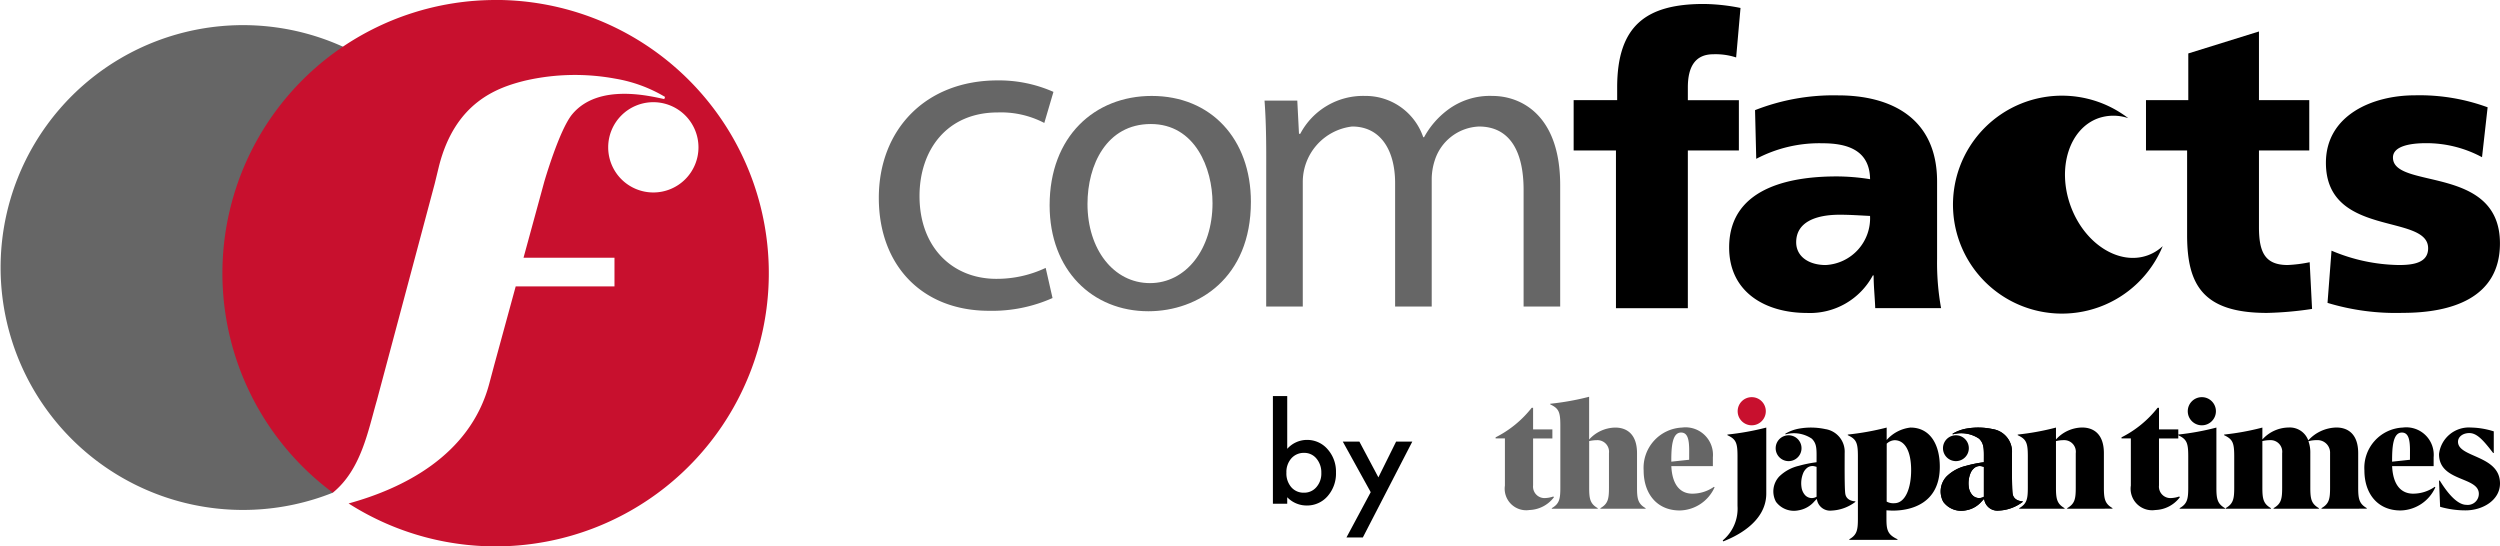
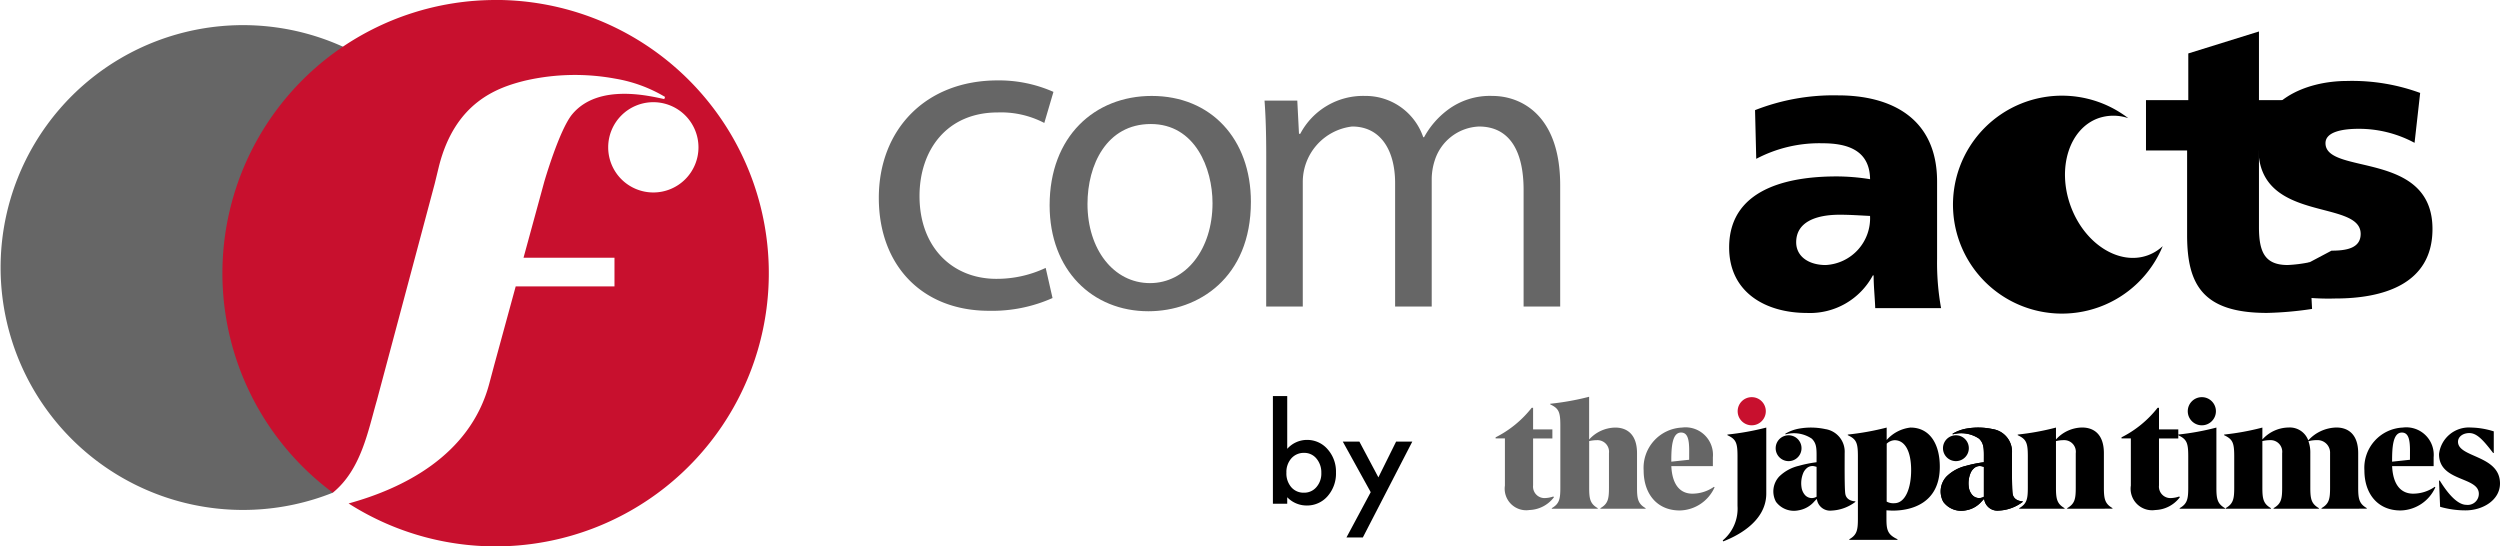
<svg xmlns="http://www.w3.org/2000/svg" id="logo_comfacts" width="195.954" height="42.834" viewBox="0 0 195.954 42.834">
  <g id="グループ_1739" data-name="グループ 1739">
    <g id="グループ_1737" data-name="グループ 1737" transform="translate(68.883 0.309)">
-       <path id="パス_561" data-name="パス 561" d="M336.691,403.229h-3.316v-3.942h3.411v-1c0-4.85,2.283-6.54,6.789-6.54a15.337,15.337,0,0,1,2.879.313l-.343,3.879a5.17,5.17,0,0,0-1.785-.25c-1.438,0-2,1-2,2.6v1h4v3.942h-4v12.36h-5.634Z" transform="translate(-278.913 -391.745)" />
      <path id="パス_562" data-name="パス 562" d="M361.827,418.42c-.032-.875-.126-1.721-.126-2.566h-.062a5.592,5.592,0,0,1-5.163,2.943c-3.223,0-6.1-1.6-6.1-5.132,0-4.977,5.413-5.57,8.418-5.57a16.654,16.654,0,0,1,2.629.218c-.031-2.221-1.69-2.816-3.723-2.816a10.6,10.6,0,0,0-5.2,1.22l-.094-3.817a16.853,16.853,0,0,1,6.509-1.158c4.161,0,7.76,1.783,7.76,6.76v6.07a19.977,19.977,0,0,0,.313,3.849Zm-3.88-3.38a3.669,3.669,0,0,0,3.473-3.848c-.72-.032-1.533-.094-2.378-.094-1.91,0-3.411.594-3.411,2.159C355.632,414.385,356.633,415.041,357.947,415.041Z" transform="translate(-283.726 -394.576)" />
      <path id="パス_563" data-name="パス 563" d="M395.958,400.14h3.316v-3.662l5.539-1.722v5.383h3.943v3.942h-3.943v6.008c0,1.972.47,2.972,2.254,2.972a10.8,10.8,0,0,0,1.721-.219l.187,3.661a26.928,26.928,0,0,1-3.535.313c-5.038,0-6.259-2.222-6.259-6.1v-6.633h-3.223Z" transform="translate(-296.635 -392.598)" />
-       <path id="パス_564" data-name="パス 564" d="M416.071,413.914a13.941,13.941,0,0,0,5.288,1.126c1.158,0,2.285-.186,2.285-1.313,0-2.754-8.012-.814-8.012-6.7,0-3.755,3.694-5.288,6.948-5.288a15.491,15.491,0,0,1,5.727.938l-.439,3.912a9.186,9.186,0,0,0-4.381-1.1c-1.22,0-2.6.219-2.6,1.126,0,2.535,8.386.533,8.386,6.729,0,4.349-3.911,5.445-7.6,5.445a18.433,18.433,0,0,1-5.915-.782Z" transform="translate(-302.206 -394.576)" />
+       <path id="パス_564" data-name="パス 564" d="M416.071,413.914c1.158,0,2.285-.186,2.285-1.313,0-2.754-8.012-.814-8.012-6.7,0-3.755,3.694-5.288,6.948-5.288a15.491,15.491,0,0,1,5.727.938l-.439,3.912a9.186,9.186,0,0,0-4.381-1.1c-1.22,0-2.6.219-2.6,1.126,0,2.535,8.386.533,8.386,6.729,0,4.349-3.911,5.445-7.6,5.445a18.433,18.433,0,0,1-5.915-.782Z" transform="translate(-302.206 -394.576)" />
      <g id="グループ_1736" data-name="グループ 1736" transform="translate(30.889 30.737)">
        <g id="グループ_1734" data-name="グループ 1734">
          <path id="パス_565" data-name="パス 565" d="M301.613,434.624v4.135a2.074,2.074,0,0,1,1.529-.7,2.1,2.1,0,0,1,1.638.735,2.619,2.619,0,0,1,.654,1.818,2.68,2.68,0,0,1-.659,1.859,2.125,2.125,0,0,1-1.653.729,2.1,2.1,0,0,1-1.509-.649v.51H300.49v-8.436Zm2.672,6.039a1.682,1.682,0,0,0-.379-1.139,1.217,1.217,0,0,0-.964-.449,1.294,1.294,0,0,0-1.009.434,1.614,1.614,0,0,0-.384,1.119,1.638,1.638,0,0,0,.379,1.134,1.263,1.263,0,0,0,1,.434,1.239,1.239,0,0,0,.969-.434A1.6,1.6,0,0,0,304.286,440.663Z" transform="translate(-300.49 -434.624)" />
          <path id="パス_566" data-name="パス 566" d="M310.322,443.566l-2.188-3.961h1.3l1.489,2.8,1.388-2.8h1.269l-3.876,7.512h-1.284Z" transform="translate(-302.655 -436.035)" />
        </g>
        <g id="グループ_1735" data-name="グループ 1735" transform="translate(17.455 0.053)">
          <path id="パス_567" data-name="パス 567" d="M329.413,442.916a2.507,2.507,0,0,1-1.915,1A1.687,1.687,0,0,1,325.572,442v-3.694h-.731v-.085a8.41,8.41,0,0,0,2.829-2.316h.11V437.6h1.512v.707h-1.512v3.682a.9.9,0,0,0,.987.988,2.1,2.1,0,0,0,.6-.122Z" transform="translate(-324.841 -435.04)" fill="#666" />
          <path id="パス_568" data-name="パス 568" d="M334.751,443.476v-.048c.6-.342.671-.732.671-1.61v-2.694a.911.911,0,0,0-.951-1.024,2.66,2.66,0,0,0-.6.073v3.645c0,.878.073,1.268.67,1.61v.048h-3.6v-.048c.6-.342.67-.732.67-1.61v-4.864c0-1.073-.122-1.341-.792-1.659v-.049a20.692,20.692,0,0,0,3.048-.548v3.353a2.809,2.809,0,0,1,2.048-.938c.89,0,1.707.5,1.707,2.011v2.694c0,.878.073,1.268.671,1.61v.048Z" transform="translate(-326.536 -434.698)" fill="#666" />
          <path id="パス_569" data-name="パス 569" d="M346.59,442.748a3.058,3.058,0,0,1-2.73,1.816c-1.8,0-2.829-1.329-2.829-3.133a3.159,3.159,0,0,1,3-3.365,2.153,2.153,0,0,1,2.426,2.328v.695H343.2c.074,1.561.768,2.158,1.646,2.158a2.943,2.943,0,0,0,1.695-.537ZM344.6,439.87c0-.842-.11-1.414-.634-1.414-.708,0-.768,1.162-.768,2.234v.049l1.4-.15Z" transform="translate(-329.426 -435.652)" fill="#666" />
          <path id="パス_570" data-name="パス 570" d="M425.4,442.748a3.06,3.06,0,0,1-2.731,1.816c-1.8,0-2.829-1.329-2.829-3.133a3.159,3.159,0,0,1,3-3.365,2.153,2.153,0,0,1,2.426,2.328v.695h-3.254c.073,1.561.768,2.158,1.646,2.158a2.947,2.947,0,0,0,1.695-.537Zm-1.988-2.877c0-.842-.11-1.414-.634-1.414-.707,0-.768,1.162-.768,2.234v.049l1.4-.15Z" transform="translate(-351.741 -435.652)" />
          <path id="パス_571" data-name="パス 571" d="M397.854,442.916a2.5,2.5,0,0,1-1.914,1A1.687,1.687,0,0,1,394.014,442v-3.694h-.732v-.085a8.4,8.4,0,0,0,2.829-2.316h.11V437.6h1.512v.707H396.22v3.682a.9.9,0,0,0,.988.988,2.085,2.085,0,0,0,.6-.122Z" transform="translate(-344.222 -435.04)" />
          <path id="パス_572" data-name="パス 572" d="M399.595,444.381c.6-.341.671-.731.671-1.609v-2.451c0-1.073-.122-1.341-.793-1.658v-.049a19.976,19.976,0,0,0,3-.548v4.706c0,.877.073,1.267.671,1.609v.049h-3.548Z" transform="translate(-345.975 -435.652)" />
          <path id="パス_573" data-name="パス 573" d="M400.528,435.846a1.1,1.1,0,0,1,2.206,0,1.1,1.1,0,1,1-2.206,0" transform="translate(-346.274 -434.712)" />
          <path id="パス_574" data-name="パス 574" d="M412.138,444.429v-.048c.6-.342.67-.732.67-1.61v-2.694a.981.981,0,0,0-1.048-1.024,2.243,2.243,0,0,0-.647.085,2.62,2.62,0,0,1,.146.939v2.694c0,.878.074,1.268.671,1.61v.048h-3.548v-.048c.6-.342.67-.732.67-1.61v-2.694a.91.91,0,0,0-.951-1.024,2.661,2.661,0,0,0-.6.073v3.645c0,.878.073,1.268.671,1.61v.048h-3.548v-.048c.6-.342.671-.732.671-1.61v-2.45c0-1.073-.123-1.341-.793-1.658v-.049a19.976,19.976,0,0,0,3-.548V439a2.809,2.809,0,0,1,2.048-.938,1.538,1.538,0,0,1,1.548,1.011,3.052,3.052,0,0,1,2.207-1.011c.89,0,1.707.5,1.707,2.011v2.694c0,.878.073,1.268.67,1.61v.048Z" transform="translate(-347.4 -435.652)" />
          <path id="パス_575" data-name="パス 575" d="M428,442.223h.061c.72,1.171,1.451,1.9,2.085,1.9a.868.868,0,0,0,.975-.865c0-1.366-3.121-.927-3.121-3.109a2.356,2.356,0,0,1,2.5-2.085,6.309,6.309,0,0,1,1.792.3v1.695h-.049c-.768-1-1.268-1.561-1.865-1.561-.513,0-.89.292-.89.682,0,1.256,3.292,1.036,3.292,3.267,0,1.3-1.341,2.11-2.694,2.11a7.142,7.142,0,0,1-2-.28Z" transform="translate(-354.053 -435.652)" />
          <path id="パス_576" data-name="パス 576" d="M361.639,443.847s-.683.009-.787-.576c-.07-.4-.052-2.37-.052-3.208a1.79,1.79,0,0,0-1.518-1.877,5.353,5.353,0,0,0-2.026-.043,3.22,3.22,0,0,0-1.113.409l.018.048a2.5,2.5,0,0,1,2.064.338c.421.421.372.844.372,1.846a9.57,9.57,0,0,0-1.381.278,3.269,3.269,0,0,0-1.546.84,1.711,1.711,0,0,0-.254,1.983,1.753,1.753,0,0,0,1.775.667,2.08,2.08,0,0,0,1.235-.7l.182-.191.029.091a1.042,1.042,0,0,0,1.123.822,3.342,3.342,0,0,0,1.88-.682Zm-3.041-.36a.718.718,0,0,1-.945-.178,1.159,1.159,0,0,1-.237-.575,2.1,2.1,0,0,1,.113-1.043,1.041,1.041,0,0,1,.34-.475.676.676,0,0,1,.594-.107c.039.009.077.019.115.029a.189.189,0,0,1,.02.008Z" transform="translate(-333.439 -435.652)" />
          <path id="パス_577" data-name="パス 577" d="M356.479,440.935a1.013,1.013,0,1,0-1.013-1.013,1.013,1.013,0,0,0,1.013,1.013" transform="translate(-333.513 -435.89)" />
          <path id="パス_578" data-name="パス 578" d="M379.934,443.847s-.683.009-.786-.576c-.071-.4-.052-2.37-.053-3.208a1.789,1.789,0,0,0-1.518-1.877,5.353,5.353,0,0,0-2.026-.043,3.22,3.22,0,0,0-1.113.409l.017.048a2.505,2.505,0,0,1,2.065.338c.421.421.371.844.371,1.846a9.591,9.591,0,0,0-1.381.278,3.269,3.269,0,0,0-1.546.84,1.712,1.712,0,0,0-.254,1.983,1.753,1.753,0,0,0,1.775.667,2.082,2.082,0,0,0,1.236-.7c.055-.059.112-.118.181-.191l.029.091a1.043,1.043,0,0,0,1.123.822,3.342,3.342,0,0,0,1.88-.682Zm-3.042-.36a.717.717,0,0,1-.944-.178,1.154,1.154,0,0,1-.238-.575,2.1,2.1,0,0,1,.113-1.043,1.042,1.042,0,0,1,.341-.475.675.675,0,0,1,.594-.107c.039.009.077.019.115.029l.019.008Z" transform="translate(-338.62 -435.652)" />
          <path id="パス_579" data-name="パス 579" d="M374.775,440.935a1.013,1.013,0,1,0-1.014-1.013,1.013,1.013,0,0,0,1.014,1.013" transform="translate(-338.694 -435.89)" />
          <path id="パス_580" data-name="パス 580" d="M363.473,446.868v-.049c.6-.341.671-.731.671-1.609v-4.889c0-1.073-.122-1.341-.793-1.658v-.049a20.692,20.692,0,0,0,3.048-.548v.975a2.922,2.922,0,0,1,1.865-.975c1.5,0,2.3,1.267,2.3,3.072,0,2.886-2.259,3.438-3.682,3.438-.158,0-.5-.024-.5-.024v.658c0,.878.085,1.244.865,1.609v.049Zm2.926-3a1.063,1.063,0,0,0,.6.127c.868,0,1.318-1.185,1.318-2.586,0-1.466-.47-2.352-1.3-2.352a.958.958,0,0,0-.614.274Z" transform="translate(-335.746 -435.652)" />
          <path id="パス_581" data-name="パス 581" d="M385.813,444.429v-.048c.6-.342.67-.732.67-1.61v-2.694a.91.91,0,0,0-.951-1.024,2.661,2.661,0,0,0-.6.073v3.645c0,.878.073,1.268.671,1.61v.048h-3.548v-.048c.6-.342.671-.732.671-1.61v-2.45c0-1.073-.122-1.341-.793-1.658v-.049a19.977,19.977,0,0,0,3-.548V439a2.811,2.811,0,0,1,2.049-.938c.89,0,1.706.5,1.706,2.011v2.694c0,.878.074,1.268.671,1.61v.048Z" transform="translate(-341.009 -435.652)" />
          <path id="パス_582" data-name="パス 582" d="M349.678,446.914a3.243,3.243,0,0,0,1.158-2.706V440.32c0-1.072-.122-1.34-.792-1.657v-.049a20.7,20.7,0,0,0,3.047-.548v5.168c0,2.328-2.56,3.437-3.376,3.754Z" transform="translate(-331.874 -435.652)" />
          <path id="パス_583" data-name="パス 583" d="M351.31,435.847a1.1,1.1,0,0,1,2.206,0,1.1,1.1,0,1,1-2.206,0" transform="translate(-332.336 -434.713)" fill="#c8102e" />
          <path id="パス_584" data-name="パス 584" d="M376.893,443.487a.717.717,0,0,1-.944-.178,1.154,1.154,0,0,1-.238-.575,2.1,2.1,0,0,1,.113-1.043,1.042,1.042,0,0,1,.341-.475.675.675,0,0,1,.594-.107c.039.009.077.019.115.029l.019.008Zm3.042.36s-.683.009-.786-.576c-.071-.4-.052-2.37-.053-3.208a1.789,1.789,0,0,0-1.518-1.877,5.368,5.368,0,0,0-2.026-.043,3.22,3.22,0,0,0-1.113.409l.017.048a2.5,2.5,0,0,1,2.064.338c.421.421.372.844.372,1.846a9.591,9.591,0,0,0-1.381.278,3.269,3.269,0,0,0-1.546.84,1.712,1.712,0,0,0-.254,1.983,1.753,1.753,0,0,0,1.775.667,2.082,2.082,0,0,0,1.236-.7c.055-.059.112-.118.181-.191l.029.091a1.043,1.043,0,0,0,1.123.822,3.342,3.342,0,0,0,1.88-.682Z" transform="translate(-338.62 -435.652)" />
        </g>
      </g>
      <path id="パス_585" data-name="パス 585" d="M390.131,414.288c-2.272.822-4.983-.916-6.056-3.882s-.1-6.037,2.169-6.859a3.618,3.618,0,0,1,2.354-.008,8.541,8.541,0,1,0,2.7,10.032A3.452,3.452,0,0,1,390.131,414.288Z" transform="translate(-290.665 -394.586)" />
      <path id="パス_586" data-name="パス 586" d="M271.014,417.164a11.614,11.614,0,0,1-4.98,1c-5.231,0-8.636-3.547-8.636-8.85,0-5.339,3.655-9.208,9.317-9.208a10.539,10.539,0,0,1,4.371.9l-.717,2.436a7.319,7.319,0,0,0-3.654-.824c-3.978,0-6.127,2.938-6.127,6.557,0,4.013,2.58,6.485,6.02,6.485a8.965,8.965,0,0,0,3.869-.859Z" transform="translate(-257.398 -394.113)" fill="#666" />
      <path id="パス_587" data-name="パス 587" d="M291.851,410.109c0,5.97-4.135,8.572-8.038,8.572-4.369,0-7.738-3.2-7.738-8.305,0-5.4,3.536-8.571,8-8.571C288.716,401.8,291.851,405.173,291.851,410.109Zm-12.808.167c0,3.535,2.035,6.2,4.9,6.2,2.8,0,4.9-2.635,4.9-6.27,0-2.735-1.368-6.2-4.836-6.2S279.043,407.208,279.043,410.276Z" transform="translate(-262.687 -394.594)" fill="#666" />
      <path id="パス_588" data-name="パス 588" d="M299.707,406.541c0-1.668-.034-3.035-.133-4.369h2.568l.133,2.6h.1a5.564,5.564,0,0,1,5.069-2.968,4.772,4.772,0,0,1,4.569,3.235h.067a6.638,6.638,0,0,1,1.8-2.1,5.506,5.506,0,0,1,3.568-1.134c2.135,0,5.3,1.4,5.3,7v9.505h-2.868v-9.139c0-3.1-1.134-4.969-3.5-4.969a3.8,3.8,0,0,0-3.468,2.668,4.835,4.835,0,0,0-.234,1.467v9.972h-2.869v-9.672c0-2.568-1.134-4.436-3.368-4.436a4.375,4.375,0,0,0-3.869,4.369v9.739h-2.868Z" transform="translate(-269.341 -394.594)" fill="#666" />
    </g>
    <g id="グループ_1738" data-name="グループ 1738">
      <path id="パス_589" data-name="パス 589" d="M187.393,430.71A19,19,0,1,1,188.91,396.1Z" transform="translate(-161.304 -392.093)" fill="#666" />
      <path id="パス_590" data-name="パス 590" d="M207.041,391.314a21.417,21.417,0,0,0-12.761,38.617c2.219-1.814,2.754-4.827,3.447-7.222l3.268-12.238.745-2.795.525-1.968.328-1.348c1.268-5.036,4.573-6.188,6.77-6.729a17.4,17.4,0,0,1,7.072-.149,11.242,11.242,0,0,1,3.884,1.429l-.06.169c-1.1-.227-5.155-1.265-7.207,1.18-1.019,1.214-2.2,5.3-2.2,5.3l-1.626,5.954h7.129v2.247h-7.742l-1.675,6.134-.4,1.5c-1.515,5.68-6.853,8.235-11.023,9.381a21.415,21.415,0,1,0,11.522-39.466ZM219.4,406.4a3.538,3.538,0,1,1,3.538-3.538A3.537,3.537,0,0,1,219.4,406.4Z" transform="translate(-168.191 -391.314)" fill="#c8102e" />
    </g>
  </g>
</svg>